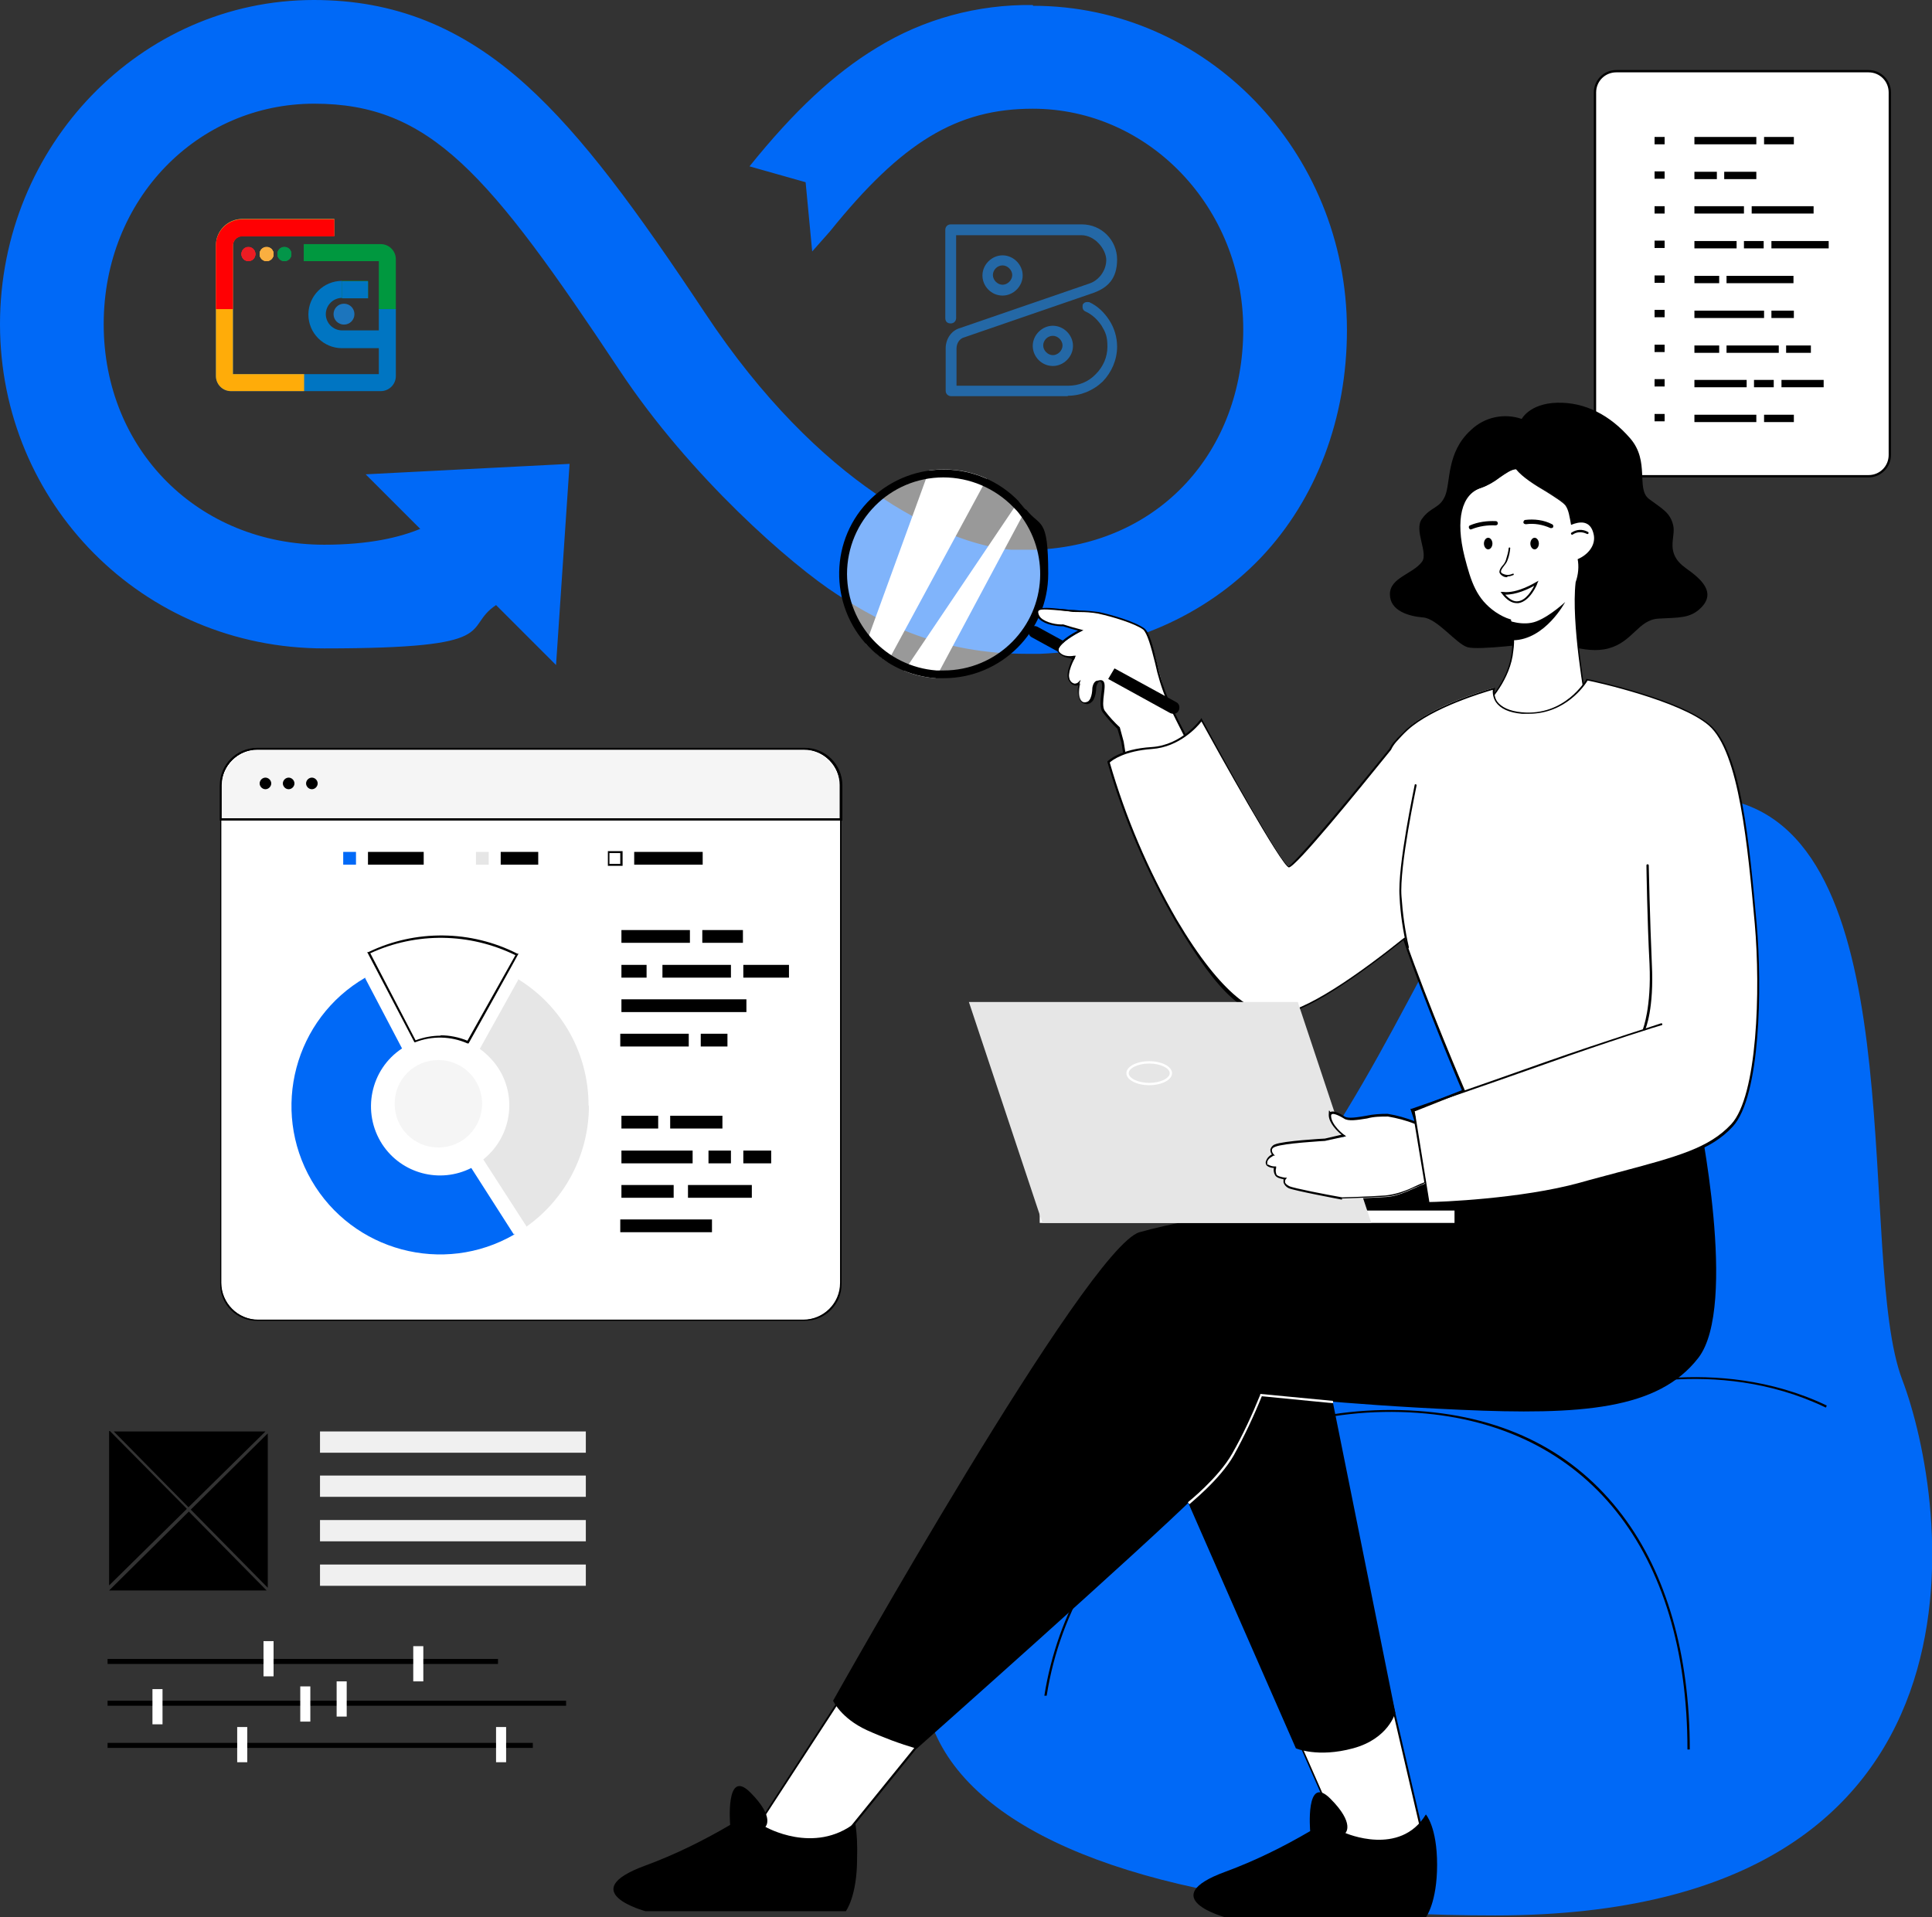
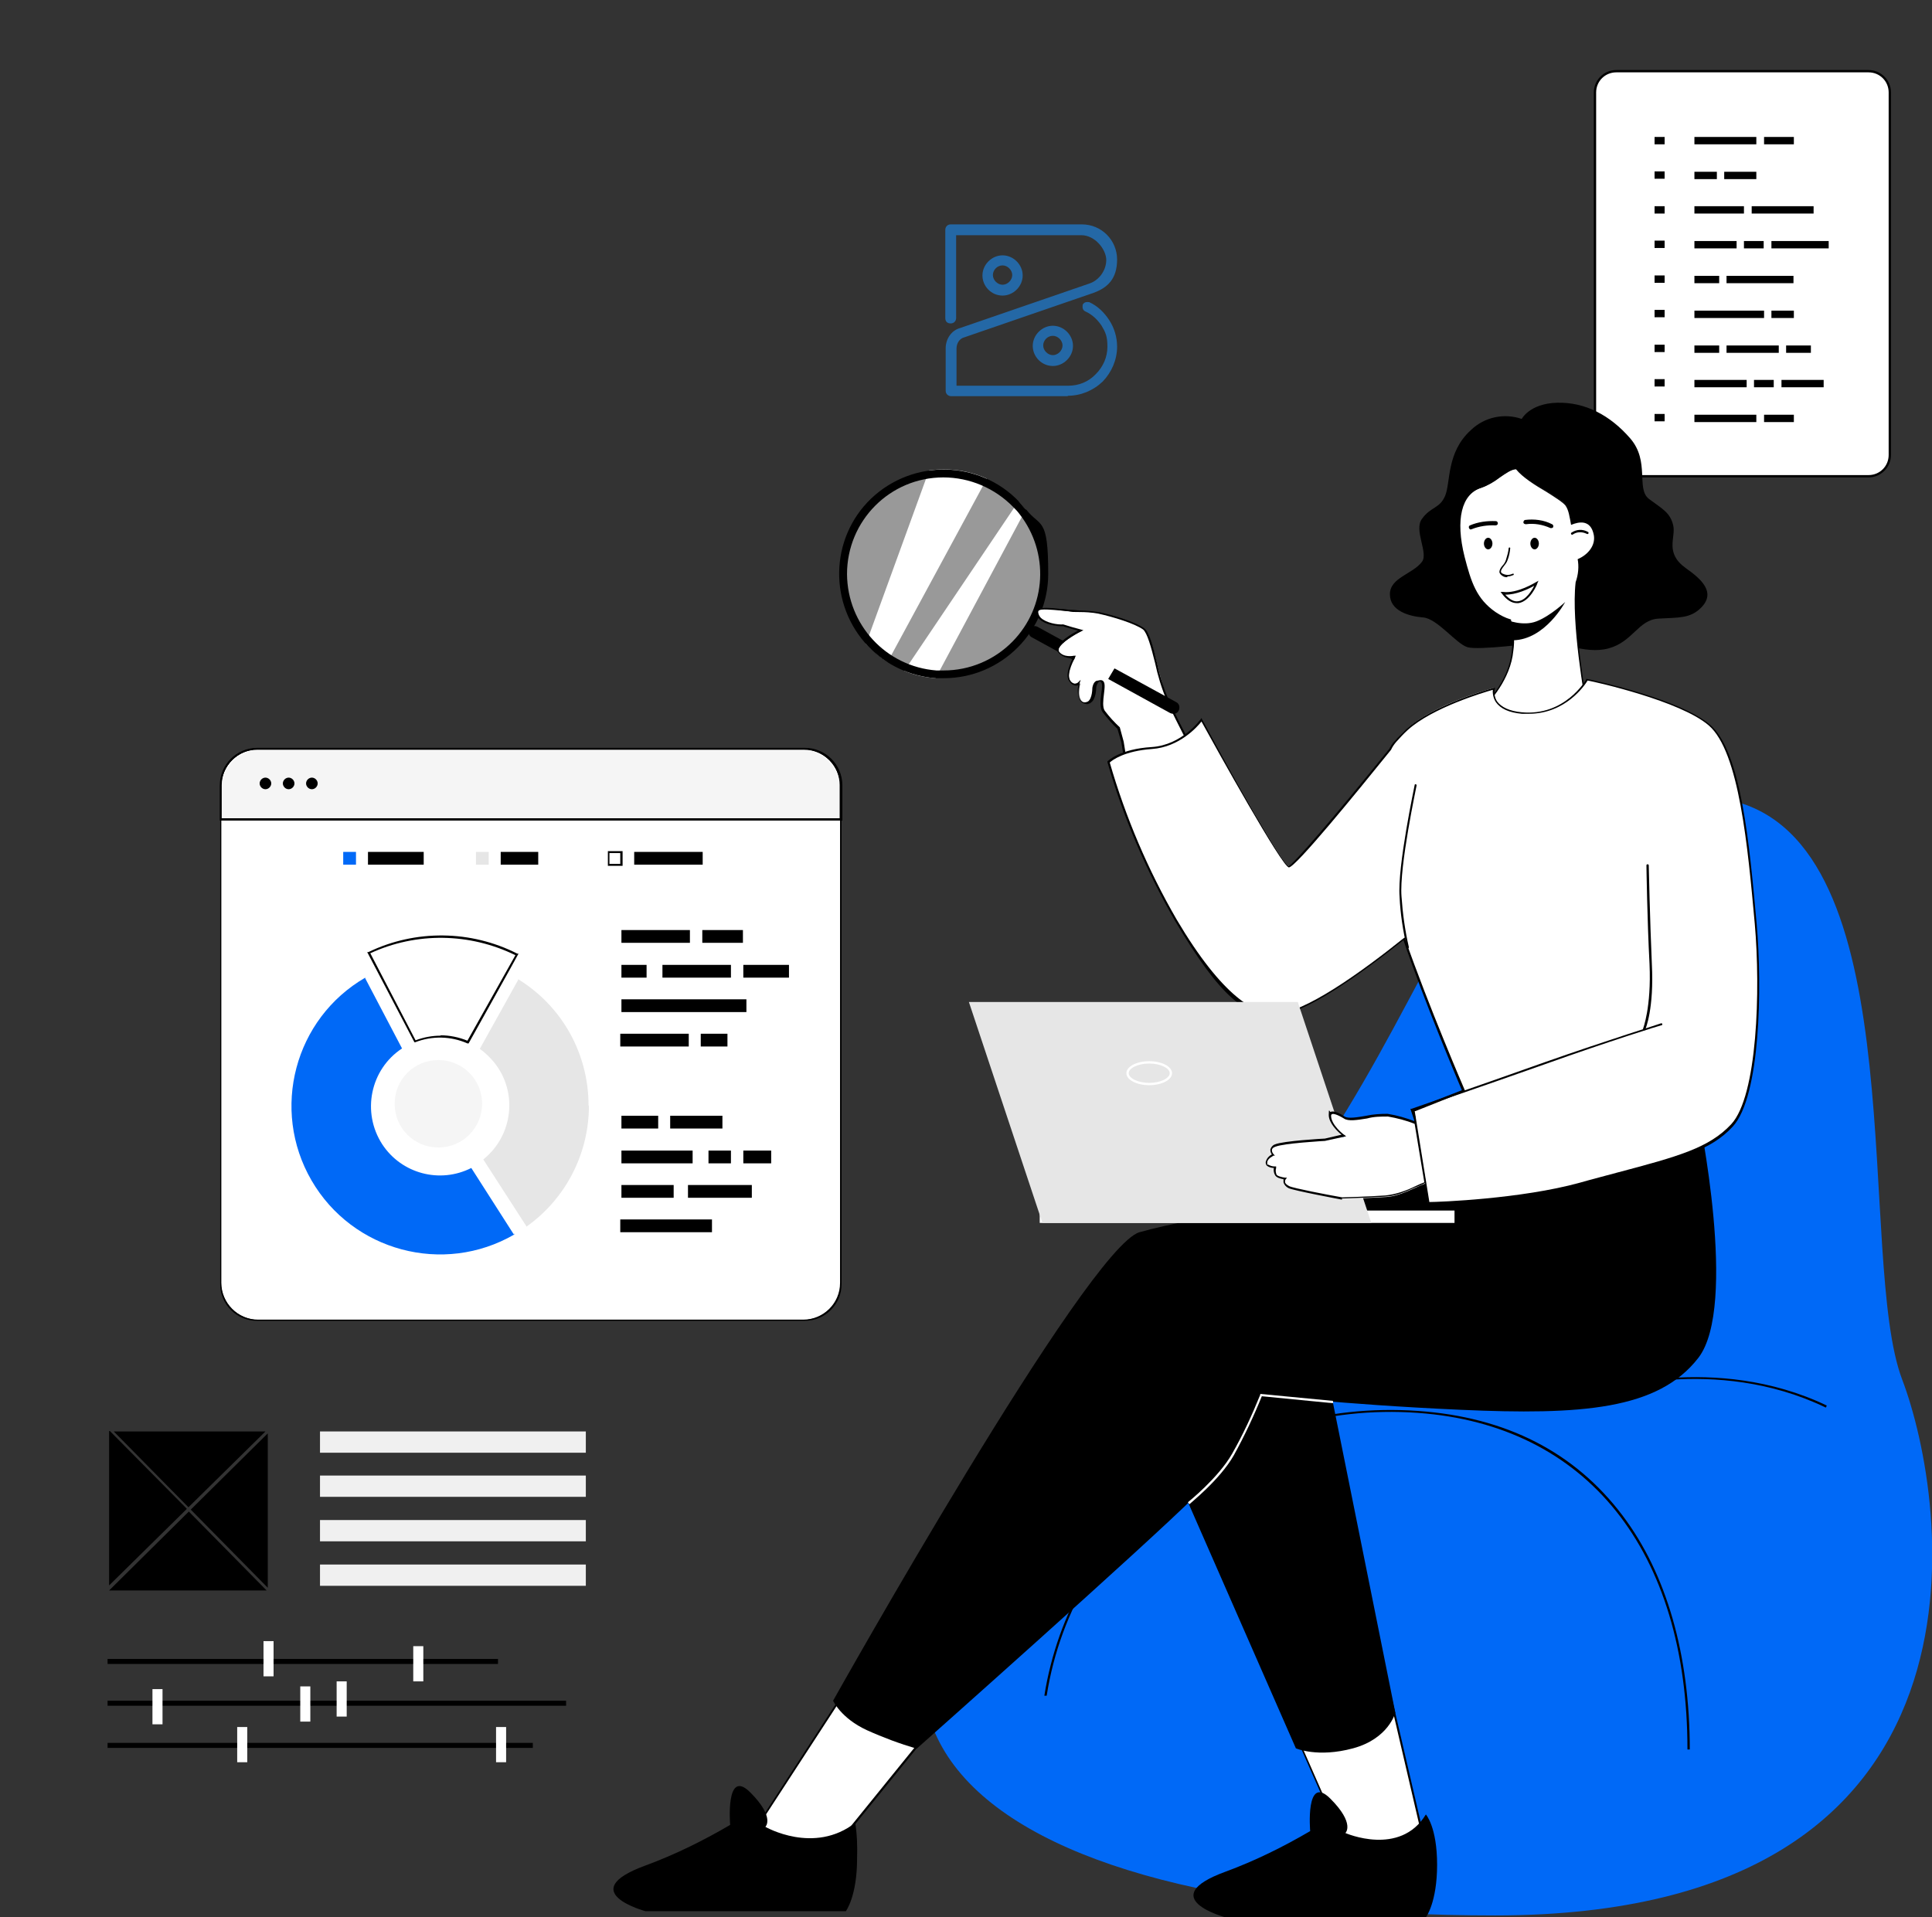
<svg xmlns="http://www.w3.org/2000/svg" id="Group_1006" version="1.1" viewBox="0 0 499.3 495.5">
  <rect x="0" y="0" width="499.3" height="495.5" fill="#333333" stroke="none" />
  <defs>
    <style>
      .st0 {
        fill: none;
      }

      .st1 {
        fill: #e6e6e6;
      }

      .st2 {
        fill: #1c75bd;
      }

      .st3 {
        fill: #00983f;
      }

      .st4 {
        clip-path: url(#clippath-1);
      }

      .st5 {
        clip-path: url(#clippath-3);
      }

      .st6 {
        clip-path: url(#clippath-2);
      }

      .st7 {
        fill: #ff0003;
      }

      .st8 {
        fill: #226eb3;
      }

      .st9 {
        fill: #fff;
      }

      .st10 {
        fill: #faaf40;
      }

      .st11 {
        fill: #f0f0f0;
      }

      .st12 {
        opacity: .9;
      }

      .st13 {
        opacity: .5;
      }

      .st14 {
        fill: #0069f7;
      }

      .st15 {
        fill: #ed1c23;
      }

      .st16 {
        fill: #f5f5f5;
      }

      .st17 {
        fill: #ffac09;
      }

      .st18 {
        fill: #039549;
      }

      .st19 {
        clip-path: url(#clippath);
      }

      .st20 {
        fill: #0075c2;
      }
    </style>
    <clipPath id="clippath">
      <rect class="st0" y="0" width="499.3" height="495.5" />
    </clipPath>
    <clipPath id="clippath-1">
      <rect class="st0" y="0" width="499.3" height="495.5" />
    </clipPath>
    <clipPath id="clippath-2">
      <rect class="st0" x="217.9" y="122.4" width="51.9" height="51.9" />
    </clipPath>
    <clipPath id="clippath-3">
-       <rect class="st0" x="55.8" y="56.6" width="46.6" height="44.6" />
-     </clipPath>
+       </clipPath>
  </defs>
  <g class="st19">
    <g id="Group_1005">
      <g id="Group_1000">
        <g class="st4">
          <g id="Group_999">
            <path id="Path_1690" class="st9" d="M482.6,123.1h-64.6c-3.2,0-5.8-2.6-5.8-5.8V24.2c0-3.2,2.6-5.8,5.8-5.8h64.6c3.2,0,5.8,2.6,5.8,5.8v93.1c0,3.2-2.6,5.8-5.8,5.8" />
            <path id="Path_1691" d="M482.9,123.4h-65.2c-3.2,0-5.8-2.6-5.8-5.8V23.9c0-3.2,2.6-5.8,5.8-5.8h65.2c3.2,0,5.8,2.6,5.8,5.8v93.7c0,3.2-2.6,5.8-5.8,5.8M417.7,18.7c-2.9,0-5.2,2.3-5.2,5.2v93.7c0,2.9,2.3,5.2,5.2,5.2h65.2c2.9,0,5.2-2.3,5.2-5.2V23.9c0-2.9-2.3-5.2-5.2-5.2h-65.2Z" />
            <rect id="Rectangle_797" x="437.9" y="35.4" width="16" height="1.9" />
            <rect id="Rectangle_798" x="455.9" y="35.4" width="7.7" height="1.9" />
            <rect id="Rectangle_799" x="437.9" y="44.4" width="5.8" height="1.9" />
            <rect id="Rectangle_800" x="445.6" y="44.4" width="8.3" height="1.9" />
            <rect id="Rectangle_801" x="437.9" y="53.3" width="12.8" height="1.9" />
            <rect id="Rectangle_802" x="452.7" y="53.3" width="16" height="1.9" />
            <rect id="Rectangle_803" x="437.9" y="62.3" width="10.9" height="1.9" />
            <rect id="Rectangle_804" x="457.8" y="62.3" width="14.8" height="1.9" />
            <rect id="Rectangle_805" x="450.7" y="62.3" width="5.1" height="1.9" />
            <rect id="Rectangle_806" x="437.9" y="71.3" width="6.4" height="1.9" />
            <rect id="Rectangle_807" x="446.2" y="71.3" width="17.3" height="1.9" />
            <rect id="Rectangle_808" x="437.9" y="80.3" width="18" height="1.9" />
            <rect id="Rectangle_809" x="457.8" y="80.3" width="5.8" height="1.9" />
            <rect id="Rectangle_810" x="437.9" y="89.3" width="6.4" height="1.9" />
            <rect id="Rectangle_811" x="461.6" y="89.3" width="6.4" height="1.9" />
            <rect id="Rectangle_812" x="446.2" y="89.3" width="13.5" height="1.9" />
            <rect id="Rectangle_813" x="437.9" y="98.2" width="13.5" height="1.9" />
            <rect id="Rectangle_814" x="460.4" y="98.2" width="10.9" height="1.9" />
            <rect id="Rectangle_815" x="453.3" y="98.2" width="5.1" height="1.9" />
            <rect id="Rectangle_816" x="437.9" y="107.2" width="16" height="1.9" />
            <rect id="Rectangle_817" x="455.9" y="107.2" width="7.7" height="1.9" />
            <rect id="Rectangle_818" x="427.6" y="107" width="2.6" height="1.9" />
            <rect id="Rectangle_819" x="427.6" y="98" width="2.6" height="1.9" />
            <rect id="Rectangle_820" x="427.6" y="89.1" width="2.6" height="1.9" />
            <rect id="Rectangle_821" x="427.6" y="80.1" width="2.6" height="1.9" />
            <rect id="Rectangle_822" x="427.6" y="71.2" width="2.6" height="1.9" />
            <rect id="Rectangle_823" x="427.6" y="62.2" width="2.6" height="1.9" />
            <rect id="Rectangle_824" x="427.6" y="53.3" width="2.6" height="1.9" />
            <rect id="Rectangle_825" x="427.6" y="44.3" width="2.6" height="1.9" />
            <rect id="Rectangle_826" x="427.6" y="35.4" width="2.6" height="1.9" />
-             <path id="Path_1692" class="st14" d="M266.9,1.3c-14.2-.2-28.3,3.6-40.4,11.1-10.9,6.6-21.3,16.3-32.8,30.6l14.5,4.1,1.7,17.9,4.6-5.2c18.6-23.1,32.8-31.7,52.4-31.7,30,0,54.4,25.6,54.4,57s-21.5,55.7-53.6,57h-6.3c-7-.5-17.8-3.7-30.6-11.6l-4.5-2.9c-13.7-9.4-29.2-24.2-44.1-46.7-17.6-26.5-31.5-45.6-46.2-58.9C119.4,7,101.9,0,81.1,0,36.4,0,0,37.6,0,83.8s36.8,83.8,83.8,83.8,35.4-5.2,44.4-11.2l15.5,15.5,3.5-52-52.7,2.7,14.1,14.1c-5.3,2.2-13.2,4.1-24.8,4.1-32.5,0-57-24.5-57-57s24.4-57,54.4-57,45.1,18,78.9,68.9c18.3,27.6,44.5,50.4,56.3,58s26.7,15.3,48.9,15.3,2.3,0,3.5,0c22.5-.9,42.7-9.8,57.1-24.9,14.3-15.1,22.2-36,22.2-58.8,0-46.2-36.4-83.8-81.1-83.8" />
            <path id="Path_1693" class="st14" d="M449.6,207.5c45.3,13.8,30.2,118.1,42,149.1s28.5,138.5-105.2,138.5-202.5-50.3-95.1-141c94.2-79.5,72.2-172.9,158.3-146.6" />
            <path id="Path_1694" d="M436.7,452.2h-.6c0-51.4-26-83.9-69.7-87-47.6-3.4-88.8,28-95.9,73.1h-.6c3.4-21.4,14.6-40.8,31.6-54.2,17.8-14.2,40.9-21.1,65-19.4,22.8,1.6,40.5,10.7,52.8,27,11.4,15.1,17.4,36,17.4,60.6" />
            <path id="Path_1695" d="M471.8,363.8c-28.7-13.8-58.2-4-58.5-3.9l-.2-.5c.3,0,30.1-9.9,59,3.9l-.2.5h0Z" />
            <path id="Path_1696" d="M393.3,108.3c-4.6-1.6-9.7-.5-13.2,2.9-6.3,5.7-5.2,13.5-6.6,16.9-1.4,3.4-3.7,2.8-6,6-2.2,2.9,1.7,8.8,0,11.1-2.4,3.2-8.3,4.1-8.3,8.4s4.9,5.7,8.6,6,8.6,6.9,11.5,7.7,16.3-.9,19.8-1.4,10.3,3.4,16.6,1.7,7.7-7.4,12.9-7.7,8.2,0,11-2.8c4-4,0-7.5-4-10.3-5.5-4-2.4-7.9-3.2-11.1s-2.7-4.1-6.2-6.7.3-9.7-4.9-15.7-11.7-9.4-18.9-9.2-9.2,4.3-9.2,4.3" />
            <path id="Path_1697" class="st9" d="M407.4,150.5c.7-2,.9-4.1.5-6.2-2-8.9-1.7-11.7-3.1-13.7-1.6-2.2-10-5.7-12.9-9.4-2.3,0-5.9,3.9-9.2,4.9-4.9,1.5-7.2,7.5-4.5,18.1,1.7,6.6,3.1,11,8.1,14.4,1.2.9,2.6,1.5,4,2,.7,2.5,1,5.2.6,7.8-.8,8.3-7.6,14.5-7.6,14.5l14.4,11,12.4-11s-4-21.2-2.7-32.3" />
            <path id="Path_1698" d="M397.8,194.1l-14.8-11.3.2-.2s6.8-6.2,7.5-14.3c.3-2.5.1-5.1-.5-7.5-1.4-.5-2.7-1.1-4-2-5.1-3.5-6.5-7.9-8.2-14.6-2.6-10-.9-16.7,4.6-18.4,1.6-.6,3.1-1.5,4.5-2.5,1.7-1.2,3.4-2.3,4.7-2.3h.2c1.6,2.1,4.8,4.1,7.7,5.9,2.4,1.4,4.4,2.7,5.2,3.7.9,1.2,1.1,2.7,1.6,5.6.3,1.9.8,4.6,1.6,8.2.4,2.1.3,4.3-.5,6.3-1.3,10.9,2.7,32,2.7,32.2h0c0,.1-12.6,11.4-12.6,11.4v-.2h0ZM383.8,182.8l14,10.7,12.1-10.8c-.3-1.9-3.9-21.7-2.7-32.2h0c.7-2,.9-4.1.5-6.1-.8-3.7-1.3-6.3-1.6-8.3-.5-2.8-.7-4.2-1.5-5.4-.7-.9-2.8-2.2-5-3.6-2.9-1.7-6.1-3.7-7.8-5.8-1.2,0-2.7,1.1-4.3,2.2-1.4,1.1-3,2-4.7,2.6-5.1,1.6-6.7,8.2-4.3,17.8,1.7,6.6,3.1,10.9,8,14.3,1.2.8,2.5,1.5,3.9,1.9h.1v.2c.8,2.5,1,5.2.6,7.9-.7,7.5-6.3,13.3-7.5,14.5" />
            <path id="Path_1699" class="st9" d="M402.9,137.5s7.7-6,9,.8c1,5.5-8.4,9.5-10.4,4.5s1.5-5.2,1.5-5.2" />
            <path id="Path_1700" d="M389.5,149.2c-.5,0-.9-.1-1.3-.4-.3-.2-.6-.5-.7-.9,0-.6.3-1.1.8-1.7.4-.4.7-.9.9-1.5.3-1,.6-2,.7-3,0-.1.1-.2.2-.2s.2.1.2.2c-.1,1.1-.3,2.1-.7,3.1-.2.6-.6,1.1-1,1.6s-.7,1-.7,1.3.2.5.5.6c.8.4,1.7.4,2.5,0h.3v.3c-.5.2-1,.4-1.6.4" />
            <path id="Path_1701" d="M395.5,140.5c0,.8.5,1.5,1.1,1.5s1.1-.7,1.1-1.5-.5-1.5-1.1-1.5-1.1.7-1.1,1.5" />
            <path id="Path_1702" d="M383.5,140.5c0,.8.5,1.5,1.1,1.5s1.1-.7,1.1-1.5-.5-1.5-1.1-1.5-1.1.7-1.1,1.5" />
            <path id="Path_1703" class="st9" d="M397.1,150.7s-4.9,3.1-8.7,2.6c5.1,6.4,8.7-2.6,8.7-2.6" />
            <path id="Path_1704" d="M392,155.9c-1.3,0-2.6-.8-3.8-2.4l-.4-.5h.6c3.7.5,8.5-2.5,8.5-2.5l.7-.4-.3.7c0,.2-1.9,4.7-4.9,5.1h-.4M389,153.7c1.2,1.3,2.3,1.9,3.4,1.7,2-.3,3.5-2.8,4.1-4-1.4.8-4.7,2.4-7.6,2.3" />
            <path id="Path_1705" d="M400.9,136.5h-.2c-2-.9-4.2-1.3-6.3-1-.3,0-.6-.1-.7-.4,0-.3.1-.6.4-.7,2.4-.3,4.9,0,7,1.1.3.1.4.5.3.7,0,.2-.3.3-.5.3" />
            <path id="Path_1706" d="M380.2,136.9c-.3,0-.6-.3-.6-.6s.1-.4.3-.5c2.1-.9,4.4-1.2,6.7-1.1.3,0,.5.3.5.6s-.3.5-.6.5h0c-2.1-.1-4.2.2-6.2,1h-.2" />
            <path id="Path_1707" d="M406.3,138.2c-.2,0-.3-.1-.3-.3,0,0,0-.2.1-.2,1.3-.9,2.9-1,4.3-.2.1,0,.2.2.1.4,0,.1-.2.2-.4.1h0c-1.2-.6-2.6-.6-3.7.2h-.2" />
            <path id="Path_1708" d="M389.3,160.2s4.2,1.8,7.8.4,7.4-5,7.4-5c0,0-5.1,9.7-13.4,9.9s-1.8-5.4-1.8-5.4" />
            <path id="Path_1709" class="st9" d="M306.8,384.6l41.4,94.2h20.5l-22.5-96.9-39.3,2.7h-.1Z" />
            <path id="Path_1710" d="M369,479.1h-20.9v-.2l-41.6-94.6,39.9-2.8v.2l22.6,97.2v.2h0ZM348.4,478.6h20l-22.4-96.4-38.8,2.7,41.2,93.7h0Z" />
            <path id="Path_1711" d="M368.5,469s2.9,3.2,2.9,13-2.9,13.6-2.9,13.6h-51.8s-18.6-5,0-11.8c7.6-2.8,14.9-6.4,21.9-10.5,0,0-1.3-14.9,5.2-8.4s3.9,8.9,3.9,8.9c0,0,14.1,6.2,20.8-4.8" />
            <path id="Path_1712" class="st9" d="M240.4,403.3l-47.1,72.5,24.2-.3,59.9-73.8-37,1.6h0Z" />
            <path id="Path_1713" d="M192.9,476l47.4-73h.1l37.6-1.7-.4.4-59.9,73.9h-.1l-24.7.3h0ZM240.6,403.5l-46.8,71.9,23.6-.3,59.4-73.3-36.3,1.6h0Z" />
            <path id="Path_1714" d="M221,471c.5,3.1.6,6.2.5,9.4,0,9.8-2.9,13.6-2.9,13.6h-51.8s-18.6-5,0-11.8c7.6-2.8,14.9-6.4,21.9-10.5,0,0-1.3-14.9,5.2-8.4s3.9,8.9,3.9,8.9c0,0,12.6,7.3,23.3-1.1" />
            <path id="Path_1715" d="M303.1,184.5c-.3,0-.5,0-.7-.2l-35.8-19.6c-.7-.4-1-1.3-.6-2.1.4-.7,1.3-1,2.1-.6h0l35.8,19.6c.7.4,1,1.3.6,2.1-.3.5-.8.8-1.4.8" />
            <g id="Group_998" class="st13">
              <g id="Group_997">
                <g class="st6">
                  <g id="Group_996">
                    <path id="Path_1716" class="st9" d="M243.8,174.3h-2c-13.5-1-24-12.3-24-25.9s11.6-26,25.9-26h0c7,0,13.8,2.9,18.7,7.9.6.6,1.2,1.3,1.8,2,8.9,11.3,6.9,27.6-4.4,36.5-4.6,3.6-10.2,5.5-16,5.5" />
                  </g>
                </g>
              </g>
            </g>
            <path id="Path_1717" class="st9" d="M265.1,131.7l-23.3,43.6c-2.8-.2-5.5-.8-8.1-1.9l29.5-43.8c.6.7,1.3,1.4,1.8,2.1" />
            <path id="Path_1718" class="st9" d="M255,123.8l-25.6,47.3c-2.1-1.3-3.9-2.9-5.6-4.7l16.3-44.8c5.1-.7,10.2,0,14.9,2.1" />
            <path id="Path_1719" d="M265.1,131.7c-.6-.7-1.2-1.4-1.8-2.1-10.3-10.7-27.4-11-38.2-.7-10.7,10.3-11,27.4-.7,38.2,4.6,4.8,10.8,7.7,17.4,8.2h2.1c14.9,0,27-12.1,27-27s-2-11.9-5.7-16.6M261.7,165.8c-4.7,4.8-11.1,7.5-17.8,7.5h-1.9c-13-1-23-11.8-23.1-24.9,0-13.8,11.1-25,24.9-25h0c6.8,0,13.3,2.8,18,7.6.6.6,1.2,1.2,1.7,1.9,7.7,9.9,7,23.9-1.8,32.9" />
            <path id="Path_1720" class="st9" d="M306.3,194.6h2.7c-.7-1.2-1.4-2.3-2.1-3.4-1.4-2.8-3.4-6.6-5-10.2-2.7-6.1-3.9-16.8-6.2-18.4s-7.8-3.3-11.6-4.1c-1.7-.4-5.3-.4-7.8-.6-3.6-.3-8.1-1.1-8.1.4,0,2.6,4.4,3.6,6.8,3.5,1.5.5,3,.9,4.5,1.3,0,0-7.1,3.6-5.8,5.5s4.2,1.3,4.2,1.3c0,0-2.5,4.2-1.3,6.1,1.3,1.9,2.6.6,2.6.6,0,0-1.3,4.5,1.3,5.2s2.6-3.9,2.6-3.9c0,0,.3-2.3,1.6-1.6s-.8,5.8.5,7.7c1.2,1.6,2.5,3,3.9,4.4l1,3.6c.3,2.3.8,5.3,1.4,8.2.3-.1.5-.3.8-.4.6-.3,1.2-.7,1.8-1,3.6-1.7,7.4-3,11.2-3.9.3,0,.5-.1.8-.2h.2" />
            <path id="Path_1721" d="M291.2,200.5v-.4c-.6-3.1-1.1-6.2-1.4-8.2l-1-3.5c-1.4-1.3-2.7-2.8-3.9-4.4-.7-1.1-.5-3-.3-4.7.2-1.3.4-2.7-.1-3-.2-.1-.4-.1-.5,0-.4.2-.7,1.1-.7,1.5,0,0,0,2.8-1.3,3.8-.5.4-1.1.5-1.6.3-.6-.1-1.1-.5-1.4-1-.5-1.2-.6-2.6-.3-3.8-.2.1-.5.1-.8.1-.7-.1-1.3-.6-1.6-1.2-1.1-1.6.4-4.8,1-6-1.5.3-3-.3-3.9-1.5-.2-.3-.3-.7-.2-1,.4-1.7,4-3.8,5.4-4.5-.8-.2-2.3-.6-3.8-1.1-1.7,0-4.6-.4-6.1-1.8-.6-.5-.9-1.2-.9-1.9s0-.5.3-.6c.8-.7,3.3-.5,6.1-.2.7,0,1.3.1,2,.2.9,0,1.9.1,2.9.2,1.6,0,3.3.2,4.9.4,3.2.7,9.2,2.4,11.7,4.2,1.3.9,2.3,4.6,3.3,8.9.7,3.3,1.7,6.5,3,9.6,1.5,3.3,3.3,6.8,4.7,9.5l.3.6c.7,1.2,1.4,2.3,2.1,3.4l.3.4h-3.1c-.3,0-.5,0-.8.2h-.2c-3.8.9-7.5,2.2-11,3.9-.6.3-1.2.6-1.8,1h-.2c-.2.2-.4.3-.6.4l-.3.2h-.2ZM284.3,175.8c.2,0,.4,0,.6.1.8.4.6,1.8.4,3.5-.2,1.6-.4,3.4.2,4.3,1.2,1.6,2.5,3,3.9,4.3h0l1,3.7c.3,2,.8,4.9,1.3,7.9l.3-.2h.2c.6-.4,1.2-.8,1.8-1.1,3.5-1.7,7.3-3,11.1-3.9h.2c.3-.1.5-.2.8-.2h2.2c-.6-1-1.2-1.9-1.8-3l-.3-.6c-1.4-2.8-3.2-6.2-4.7-9.6-1.3-3.1-2.3-6.4-3-9.7-1-4-2-7.7-3.1-8.6-2.1-1.5-7.5-3.2-11.6-4.1-1.6-.3-3.2-.4-4.8-.4s-2,0-2.9-.2c-.6,0-1.3-.1-2-.2-2.4-.2-5.1-.5-5.7,0,0,0-.1.2-.1.3,0,.6.3,1.2.7,1.6,1.4,1.3,4.2,1.8,5.8,1.7h0c1.5.5,3,.9,4.5,1.3l.7.2-.6.3c-1.5.7-5.4,3-5.8,4.5v.6c1.2,1.8,3.9,1.2,3.9,1.2h.6c0-.1-.3.4-.3.4,0,0-2.4,4.1-1.3,5.9.3.5.7.8,1.2.9.3,0,.7-.1.9-.3l.7-.7-.3.9s-.7,2.7,0,4.1c.2.4.6.7,1,.8s.8,0,1.2-.2c1.1-.8,1.1-3.4,1.1-3.4,0-.2.2-1.5,1-1.9.1,0,.3-.1.5-.1" />
            <path id="Path_1722" d="M438.9,287.8s10.4,49.8,0,63.2-30.2,14.8-61.5,13.4-51.5-3.9-51.5-3.9c-3.6,9.8-9.3,18.7-16.8,26-12.6,12.6-72.2,65.5-72.2,65.5-4.4-1.3-8.7-2.9-12.9-4.8-6.7-3.1-8.7-7.6-8.7-7.6,0,0,65.7-117.2,79.2-121.1s54-10.1,67.4-13.7c8.1-2.2,16-5.5,23.2-9.8l53.7-7.3h0Z" />
            <path id="Path_1723" d="M343.5,357.7l17.1,85s-1.7,6.7-10.9,9.2-14.8,0-14.8,0l-33-75.3,17.3-25.2,24.3,6.2h0Z" />
            <rect id="Rectangle_828" class="st9" x="268.7" y="312.9" width="107.2" height="3.2" />
            <path id="Path_1724" class="st9" d="M453.7,238.8c-2-21.8-4.2-44.8-12-51.5s-31.6-11.7-31.6-11.7c0,0-5.4,9.6-16.9,8.5-8.7-.8-7.1-6.3-7.1-6.3,0,0-15.3,4-22.5,10.6-1.1,1-2.1,2-3,3.1-.5.6-1,1.3-1.4,2-5.5,6.9-24.5,30.3-26.2,30.3s-22.5-37.9-22.5-37.9c0,0-4.8,6.7-12.9,7.3s-11.2,3.6-11.2,3.6c4.1,14.3,9.9,28,17.3,40.8,12,20.4,20.6,24.5,25.6,24.5,7.6,0,22.8-11.1,33.5-19.6,6,17.4,15.3,39.4,15.3,39.4l-12.9,5,3.9,24.1s22.9-.6,39.2-5c22.4-6.2,32.4-7.8,39.2-15.1s7.8-33.9,6.2-52" />
            <path id="Path_1725" d="M369,311.3v-.2l-4-24.3,12.8-5c-1-2.4-9.6-22.6-15.1-38.8-11.2,8.9-25.9,19.5-33.3,19.5s-13.8-4.3-25.8-24.6c-7.4-12.9-13.3-26.6-17.4-40.9h0v-.2c.1-.1,3.2-3.2,11.4-3.7,7.9-.5,12.6-7.1,12.7-7.2l.2-.3.2.4c8.1,15,20.8,37.4,22.3,37.8,1.1-.2,11.3-12,26-30.2.4-.7.8-1.4,1.4-2,.9-1.1,2-2.1,3-3.1,7.1-6.5,22.4-10.6,22.6-10.7h.4c0-.1-.1.3-.1.3-.2,1.1,0,2.3.6,3.2,1.1,1.5,3.2,2.5,6.3,2.8,11.2,1.1,16.6-8.3,16.7-8.4v-.2h.3c1,.2,23.9,5.1,31.7,11.8,8.1,6.9,10.2,30.7,12.1,51.7,1.4,16,1,44.4-6.2,52.2-5.7,6.2-13.7,8.3-29.7,12.6-2.9.8-6.1,1.6-9.6,2.6-16.1,4.4-39,5-39.2,5h-.3ZM365.6,287.1l3.8,23.6c2.4,0,23.7-.8,38.9-5,3.5-1,6.7-1.8,9.6-2.6,15.9-4.2,23.8-6.4,29.5-12.5,6.8-7.3,7.6-34.7,6.1-51.8-1.8-19.8-4-44.5-11.9-51.3-7.3-6.3-29.1-11.2-31.3-11.6-.7,1.2-5.7,8.6-15.2,8.6h-1.8c-3.3-.3-5.5-1.3-6.7-3-.6-.9-.9-2.1-.8-3.2-2.4.7-15.6,4.6-22,10.4-1.1,1-2,2-3,3.1-.5.6-1,1.3-1.3,2-9.2,11.4-24.7,30.4-26.4,30.4s-18.7-30.6-22.6-37.7c-1.1,1.4-5.7,6.6-12.8,7.1-7.1.5-10.3,2.9-10.9,3.5,4.1,14.2,9.9,27.8,17.3,40.6,11.9,20.1,20.3,24.4,25.4,24.4,7.4,0,22.2-10.6,33.3-19.6l.3-.2v.3c6,17.2,15.4,39.1,15.5,39.3v.2l-12.8,5.1h-.2Z" />
            <path id="Path_1726" class="st1" d="M354.4,316.1h-85l-19-57.1h85l19,57.1Z" />
            <path id="Path_1727" class="st9" d="M368.4,305.9c-3.1,1.2-6.6,3.3-10.2,3.5-4.9.3-11.2.5-11.2.5,0,0-12.7-2.3-13.8-2.9-2-1-1-2.2-1-2.2,0,0-2.1-.2-2.4-1-.3-.6-.4-1.3-.3-1.9,0,0-2.2,0-2.1-1.2s1.8-1.9,1.8-1.9c-.6-.4-.7-1.3-.3-1.9.2-.3.5-.5.8-.5,2.1-.9,12.8-1.5,12.8-1.5l4.9-1.1c-.4-.3-3.7-2.9-3.6-5.3,0-1.3,2-.6,3.7.5s8-1,11.2-.6c2.4.4,4.8,1.1,7.1,2l2.5,15.5h.1Z" />
            <path id="Path_1728" d="M346.9,310.1h0c-.5-.1-12.8-2.4-13.9-3-.6-.3-1.1-.8-1.3-1.5v-.8c-.7-.1-1.9-.4-2.2-1.1-.3-.5-.4-1.2-.3-1.8-.6,0-1.3-.2-1.8-.6-.2-.2-.3-.5-.3-.9.2-.9.8-1.6,1.6-2-.3-.4-.4-.8-.4-1.3.2-.6.6-1.1,1.2-1.3,2.1-.9,12.5-1.5,12.9-1.5l4.3-1c-1-.8-3.3-3-3.3-5.1s.2-.7.5-.8c.8-.4,2.4.4,3.6,1.2.9.6,3.3.2,5.6-.2,1.8-.4,3.7-.5,5.5-.5,2.5.4,4.9,1.1,7.2,2h.1v.2l2.6,15.7h-.2c-.8.4-1.6.8-2.5,1.1-2.4,1.1-5.1,2.3-7.8,2.4-4.8.3-11.1.5-11.2.5h0v.3h0ZM329.8,301.6v.3c-.2.6-.1,1.2.1,1.7.2.4,1.4.7,2.2.8h.5l-.3.4c-.2.2-.2.5-.2.7,0,.4.5.8,1.1,1.1.9.5,10.2,2.3,13.7,2.9.5,0,6.5-.2,11.2-.5,2.7-.3,5.3-1.2,7.7-2.4.8-.4,1.6-.7,2.3-1l-2.5-15.1c-2.2-.9-4.6-1.5-6.9-1.9-1.8,0-3.6,0-5.4.5-2.5.4-4.9.8-6,0-1.8-1.1-2.8-1.3-3.1-1.1,0,0-.2.1-.2.4,0,2.3,3.1,4.8,3.5,5l.4.3-5.5,1.2c-.1,0-10.7.6-12.8,1.5-.6.2-.9.5-.9.9s.2.8.5,1.1l.3.3h-.4c0,.1-1.6.7-1.6,1.8s0,.4.2.5c.5.3,1.1.5,1.7.5h.4,0Z" />
            <path id="Path_1729" class="st9" d="M307.3,388.7l-.3-.4s7.8-6.2,11.4-12.5c2.8-4.9,5.2-10.1,7.3-15.3v-.2l18.8,1.8v.6l-18.4-1.8c-2.1,5.2-4.5,10.3-7.2,15.2-3.6,6.4-11.5,12.6-11.5,12.7" />
            <path id="Path_1730" d="M365.6,289.2c-.1,0-.2,0-.3-.2l-.8-2.4h.3c.2-.1,15.5-5.3,34.3-12,16.8-5.9,30.1-10,30.2-10.1.1,0,.3,0,.3.2s0,.3-.2.3-13.4,4.1-30.2,10.1c-17.5,6.2-31.9,11.1-34,11.8l.6,1.8c0,.1,0,.3-.2.4h0" />
            <path id="Path_1731" d="M424.9,266.3c-.2,0-.3-.1-.3-.3h0c0-.1,2.2-5.5,1.7-16.8-.6-11.3-.8-25.3-.8-25.5s.1-.3.3-.3h0c.2,0,.3.1.3.3s.3,14.1.8,25.5c.6,11.4-1.6,16.7-1.7,16.9,0,.1-.1.2-.3.2" />
            <path id="Path_1732" d="M363.9,245.2c-.1,0-.2,0-.3-.2-1-4.3-1.7-8.8-1.9-13.2-.6-7.8,3.9-28.7,3.9-28.9s.2-.2.3-.2.2.2.2.3c0,.2-4.5,21-3.9,28.7.3,4.4.9,8.8,1.9,13.1,0,.1,0,.3-.2.3h0" />
            <path id="Path_1733" d="M288,172.8l-1.6,2.7,16,8.8c.8.4,1.8.2,2.2-.6.4-.8.2-1.8-.6-2.2h0l-15.9-8.7h-.1Z" />
            <path id="Path_1734" class="st9" d="M297,280.5c-3.3,0-5.9-1.4-5.9-3.1s2.6-3.1,5.9-3.1,5.9,1.4,5.9,3.1-2.6,3.1-5.9,3.1M297,274.9c-2.9,0-5.3,1.2-5.3,2.5s2.4,2.5,5.3,2.5,5.3-1.2,5.3-2.5-2.4-2.5-5.3-2.5" />
            <path id="Path_1735" class="st9" d="M207.4,341.2H67c-5.5,0-9.9-4.4-9.9-9.9v-127.8c0-5.5,4.4-9.9,9.9-9.9h140.4c5.5,0,9.9,4.4,9.9,9.9v127.8c0,5.5-4.4,9.9-9.9,9.9" />
            <path id="Path_1736" d="M208,341.4H66.4c-5.2,0-9.5-4.2-9.5-9.5h0v-129c0-5.2,4.2-9.5,9.5-9.5h141.6c5.2,0,9.5,4.2,9.5,9.5v129c0,5.2-4.2,9.5-9.5,9.5M66.7,341.1h140.9c5.2,0,9.5-4.2,9.5-9.5v-128.4c0-5.2-4.2-9.5-9.5-9.5H66.7c-5.2,0-9.5,4.2-9.5,9.5v128.4c0,5.2,4.2,9.5,9.5,9.5h0" />
            <path id="Path_1737" class="st16" d="M217.3,211.8H57.1v-7.5c0-5.9,4.8-10.7,10.7-10.7h138.8c5.9,0,10.7,4.8,10.7,10.7h0v7.5Z" />
            <path id="Path_1738" d="M217.6,212.1H56.8v-9.1c0-5.3,4.3-9.7,9.7-9.7h141.5c5.3,0,9.7,4.3,9.7,9.7h0v9.1h0ZM57.3,211.5h159.7v-8.6c0-5-4.1-9.1-9.1-9.1H66.4c-5,0-9.1,4.1-9.1,9.1,0,0,0,8.6,0,8.6Z" />
            <path id="Path_1739" d="M70.1,202.5c0,.8-.7,1.5-1.5,1.5s-1.5-.7-1.5-1.5.7-1.5,1.5-1.5h0c.8,0,1.5.7,1.5,1.5" />
            <path id="Path_1740" d="M76.1,202.5c0,.8-.7,1.5-1.5,1.5s-1.5-.7-1.5-1.5.7-1.5,1.5-1.5h0c.8,0,1.5.7,1.5,1.5" />
            <path id="Path_1741" d="M82.1,202.5c0,.8-.7,1.5-1.5,1.5s-1.5-.7-1.5-1.5.7-1.5,1.5-1.5h0c.8,0,1.5.7,1.5,1.5" />
            <path id="Path_1742" class="st9" d="M97.6,250.8l-2.4-4.6c12.2-5.7,26.3-5.5,38.3.6l-2.5,4.5h0v.3l-9.9,17.8c-4.4-1.9-9.3-1.9-13.7-.2l-9.4-18.1v-.2h0c0-.1-.3,0-.3,0h0Z" />
            <path id="Path_1743" d="M121,269.7h-.2c-4.3-1.9-9.1-2-13.5-.3h-.2l-12.2-23.3h.3c12.2-5.9,26.5-5.7,38.5.4h.3c0,.1-12.9,23.2-12.9,23.2h-.1ZM113.8,267.6c2.4,0,4.8.5,7,1.4l12.4-22.1c-11.8-5.8-25.6-6-37.5-.5l11.7,22.5c2.1-.8,4.3-1.2,6.5-1.2" />
            <path id="Path_1744" class="st14" d="M132.9,318.9v.2c-18.3,10.6-41.8,4.3-52.4-14s-4.4-41.8,13.9-52.4v.2l9.5,18.1c-8.2,5.4-10.5,16.5-5.1,24.8,5,7.6,14.9,10.2,23,6.1l11,17.2v-.2h.1Z" />
            <path id="Path_1745" class="st1" d="M152.2,285.8c0,12.4-6,24.1-16.2,31.3v-.2l-11.1-17.2c7.7-6.2,9-17.4,2.8-25.1-1.1-1.3-2.3-2.5-3.7-3.5l9.9-17.8v-.2c11.4,7,18.2,19.3,18.2,32.6" />
            <path id="Path_1746" class="st16" d="M124.6,285.3c0,6.2-5,11.3-11.3,11.3s-11.3-5-11.3-11.3,5-11.3,11.3-11.3h0c6.2,0,11.3,5,11.3,11.3" />
            <rect id="Rectangle_829" class="st14" x="88.7" y="220.2" width="3.3" height="3.3" />
            <rect id="Rectangle_830" class="st1" x="123" y="220.2" width="3.3" height="3.3" />
            <path id="Path_1747" d="M160.9,223.8h-3.8v-3.8h3.8v3.8ZM157.5,223.3h2.8v-2.8h-2.8v2.8Z" />
            <rect id="Rectangle_831" x="95.1" y="220.2" width="14.4" height="3.3" />
            <rect id="Rectangle_832" x="129.4" y="220.2" width="9.7" height="3.3" />
            <rect id="Rectangle_833" x="163.9" y="220.2" width="17.7" height="3.3" />
            <rect id="Rectangle_834" x="160.6" y="240.4" width="17.7" height="3.3" />
            <rect id="Rectangle_835" x="181.5" y="240.4" width="10.5" height="3.3" />
            <rect id="Rectangle_836" x="171.2" y="249.4" width="17.7" height="3.3" />
            <rect id="Rectangle_837" x="160.6" y="258.3" width="32.3" height="3.3" />
            <rect id="Rectangle_838" x="160.6" y="249.4" width="6.5" height="3.3" />
            <rect id="Rectangle_839" x="192.1" y="249.4" width="11.8" height="3.3" />
            <rect id="Rectangle_840" x="160.3" y="267.2" width="17.7" height="3.3" />
            <rect id="Rectangle_841" x="181.1" y="267.2" width="6.9" height="3.3" />
            <rect id="Rectangle_842" x="160.6" y="288.4" width="9.5" height="3.3" />
            <rect id="Rectangle_843" x="173.2" y="288.4" width="13.5" height="3.3" />
            <rect id="Rectangle_844" x="183.1" y="297.4" width="5.8" height="3.3" />
            <rect id="Rectangle_845" x="160.6" y="306.3" width="13.5" height="3.3" />
            <rect id="Rectangle_846" x="177.8" y="306.3" width="16.5" height="3.3" />
            <rect id="Rectangle_847" x="160.6" y="297.4" width="18.4" height="3.3" />
            <rect id="Rectangle_848" x="192.1" y="297.4" width="7.2" height="3.3" />
            <rect id="Rectangle_849" x="160.3" y="315.2" width="23.7" height="3.3" />
            <path id="Path_1748" d="M48.2,390.1l-20,19.7v-39.9h.2l19.9,20.1h-.1Z" />
            <path id="Path_1749" d="M68.8,411.1H28.2l20.6-20.4,20.1,20.4h0Z" />
            <path id="Path_1750" d="M68.6,370l-19.9,19.6-19.3-19.6h39.2Z" />
            <path id="Path_1751" d="M69.2,370.5v39.9l-19.9-20.2,19.9-19.7h0Z" />
            <rect id="Rectangle_850" class="st11" x="82.7" y="370" width="68.7" height="5.5" />
            <rect id="Rectangle_851" class="st11" x="82.7" y="381.4" width="68.7" height="5.5" />
            <rect id="Rectangle_852" class="st11" x="82.7" y="392.9" width="68.7" height="5.5" />
            <rect id="Rectangle_853" class="st11" x="82.7" y="404.4" width="68.7" height="5.5" />
            <rect id="Rectangle_854" x="27.8" y="439.6" width="118.5" height="1.3" />
            <rect id="Rectangle_855" x="27.8" y="428.8" width="100.9" height="1.3" />
            <rect id="Rectangle_856" x="27.8" y="450.5" width="109.9" height="1.3" />
            <rect id="Rectangle_857" class="st9" x="39.4" y="436.6" width="2.6" height="9.1" />
            <rect id="Rectangle_858" class="st9" x="77.6" y="435.9" width="2.6" height="9.1" />
            <rect id="Rectangle_859" class="st9" x="87" y="434.6" width="2.6" height="9.1" />
            <rect id="Rectangle_860" class="st9" x="68.1" y="424.2" width="2.6" height="9.1" />
            <rect id="Rectangle_861" class="st9" x="106.8" y="425.5" width="2.6" height="9.1" />
            <rect id="Rectangle_862" class="st9" x="128.2" y="446.4" width="2.6" height="9.1" />
            <rect id="Rectangle_863" class="st9" x="61.3" y="446.4" width="2.6" height="9.1" />
          </g>
        </g>
      </g>
      <g id="Group_1002">
        <g class="st5">
          <g id="Group_1001">
            <path id="Path_1752" class="st2" d="M91.6,81.2c0,1.5-1.2,2.7-2.7,2.7s-2.7-1.2-2.7-2.7,1.2-2.7,2.7-2.7h0c1.5,0,2.7,1.2,2.7,2.7" />
            <path id="Path_1753" class="st15" d="M66,65.6c0,1-.8,1.8-1.8,1.8s-1.8-.8-1.8-1.8.8-1.8,1.8-1.8h0c1,0,1.8.8,1.8,1.8" />
            <path id="Path_1754" class="st10" d="M70.7,65.6c0,1-.8,1.8-1.8,1.8s-1.8-.8-1.8-1.8.8-1.8,1.8-1.8h0c1,0,1.8.8,1.8,1.8" />
            <path id="Path_1755" class="st18" d="M75.3,65.6c0,1-.8,1.8-1.8,1.8s-1.8-.8-1.8-1.8.8-1.8,1.8-1.8h0c1,0,1.8.8,1.8,1.8" />
            <path id="Path_1756" class="st3" d="M102.3,80.1h-4.4v-12.6h-19.4v-4.4h19.9c2.2,0,3.9,1.8,3.9,3.9v13.1Z" />
            <path id="Path_1757" class="st15" d="M66,65.7c0,1-.8,1.8-1.8,1.8s-1.8-.8-1.8-1.8.8-1.8,1.8-1.8h0c1,0,1.8.8,1.8,1.8" />
            <path id="Path_1758" class="st10" d="M70.7,65.7c0,1-.8,1.8-1.8,1.8s-1.8-.8-1.8-1.8.8-1.8,1.8-1.8h0c1,0,1.8.8,1.8,1.8" />
            <path id="Path_1759" class="st18" d="M75.3,65.7c0,1-.8,1.8-1.8,1.8s-1.8-.8-1.8-1.8.8-1.8,1.8-1.8h0c1,0,1.8.8,1.8,1.8" />
            <rect id="Rectangle_865" class="st3" x="88.4" y="72.6" width="6.7" height="4.4" />
            <path id="Path_1760" class="st20" d="M98.4,101.1h-38.7c-2.2,0-3.9-1.8-3.9-3.9v-33.8c0-3.8,3.1-6.8,6.8-6.8h23.8v4.4h-23.8c-1.3,0-2.4,1.1-2.4,2.4v33.3h37.7v-16.8h4.4v17.3c0,2.2-1.8,3.9-3.9,3.9" />
            <path id="Path_1761" class="st15" d="M66,65.7c0,1-.8,1.8-1.8,1.8s-1.8-.8-1.8-1.8.8-1.8,1.8-1.8h0c1,0,1.8.8,1.8,1.8" />
            <path id="Path_1762" class="st10" d="M70.7,65.7c0,1-.8,1.8-1.8,1.8s-1.8-.8-1.8-1.8.8-1.8,1.8-1.8h0c1,0,1.8.8,1.8,1.8" />
            <path id="Path_1763" class="st18" d="M75.3,65.7c0,1-.8,1.8-1.8,1.8s-1.8-.8-1.8-1.8.8-1.8,1.8-1.8h0c1,0,1.8.8,1.8,1.8" />
            <rect id="Rectangle_866" class="st3" x="88.4" y="72.7" width="6.7" height="4.4" />
            <path id="Path_1764" class="st17" d="M78.6,101.1h-18.9c-2.2,0-3.9-1.8-3.9-3.9v-33.8c0-3.8,3.1-6.8,6.8-6.8h23.8v4.4h-23.8c-1.3,0-2.4,1.1-2.4,2.4v33.3h18.4s0,4.4,0,4.4Z" />
            <path id="Path_1765" class="st20" d="M99.9,90h-11.5c-4.8,0-8.7-3.9-8.7-8.7s3.9-8.7,8.7-8.7v4.4c-2.3,0-4.2,1.9-4.2,4.2s1.9,4.2,4.2,4.2h11.5v4.6Z" />
-             <path id="Path_1766" class="st15" d="M66,65.7c0,1-.8,1.8-1.8,1.8s-1.8-.8-1.8-1.8.8-1.8,1.8-1.8h0c1,0,1.8.8,1.8,1.8" />
            <path id="Path_1767" class="st10" d="M70.7,65.7c0,1-.8,1.8-1.8,1.8s-1.8-.8-1.8-1.8.8-1.8,1.8-1.8h0c1,0,1.8.8,1.8,1.8" />
            <path id="Path_1768" class="st18" d="M75.3,65.7c0,1-.8,1.8-1.8,1.8s-1.8-.8-1.8-1.8.8-1.8,1.8-1.8h0c1,0,1.8.8,1.8,1.8" />
            <rect id="Rectangle_867" class="st20" x="88.4" y="72.7" width="6.7" height="4.4" />
            <path id="Path_1769" class="st7" d="M60.2,79.9h-4.4v-16.4c0-3.8,3.1-6.8,6.8-6.8h23.8v4.4h-23.8c-1.3,0-2.4,1.1-2.4,2.4,0,0,0,16.4,0,16.4Z" />
          </g>
        </g>
      </g>
    </g>
  </g>
  <g id="Layer_1-2">
    <g>
      <g class="st12">
        <path class="st8" d="M276,102.4h-30.2c-.7,0-1.4-.5-1.4-1.4v-11c0-2.4,1.5-4.6,3.7-5.2l33.4-11.5c2.5-.8,4.4-3.4,4.4-6.1s-2.9-6.4-6.4-6.4h-32.4v21.4c0,.7-.5,1.4-1.4,1.4s-1.4-.5-1.4-1.4v-22.8c0-.7.5-1.4,1.4-1.4h33.9c5.1,0,9.1,4.1,9.1,9.1s-2.5,7.3-6.1,8.6l-33.4,11.5c-1.2.3-2,1.5-2,2.9v9.6h28.9c2.7,0,5.2-1,7.1-3,1.9-1.9,3-4.4,3-7.1s-.5-3.7-1.5-5.4c-1-1.5-2.4-2.9-4.2-3.7-.7-.3-.8-1-.7-1.7.3-.7,1-.8,1.7-.7,2.2,1,3.9,2.7,5.2,4.7s2,4.4,2,6.8c0,3.4-1.4,6.6-3.7,9-2.5,2.4-5.7,3.7-9.1,3.7Z" />
      </g>
      <g class="st12">
        <path class="st8" d="M259.1,76.4c-2.9,0-5.2-2.4-5.2-5.2s2.4-5.2,5.2-5.2,5.2,2.4,5.2,5.2-2.4,5.2-5.2,5.2ZM259.1,68.6c-1.4,0-2.5,1.2-2.5,2.5s1.2,2.5,2.5,2.5,2.5-1.2,2.5-2.5-1.2-2.5-2.5-2.5Z" />
      </g>
      <g class="st12">
        <path class="st8" d="M272.1,94.6c-2.9,0-5.2-2.4-5.2-5.2s2.4-5.2,5.2-5.2,5.2,2.4,5.2,5.2-2.4,5.2-5.2,5.2ZM272.1,86.8c-1.4,0-2.5,1.2-2.5,2.5s1.2,2.5,2.5,2.5,2.5-1.2,2.5-2.5-1.2-2.5-2.5-2.5Z" />
      </g>
    </g>
  </g>
</svg>